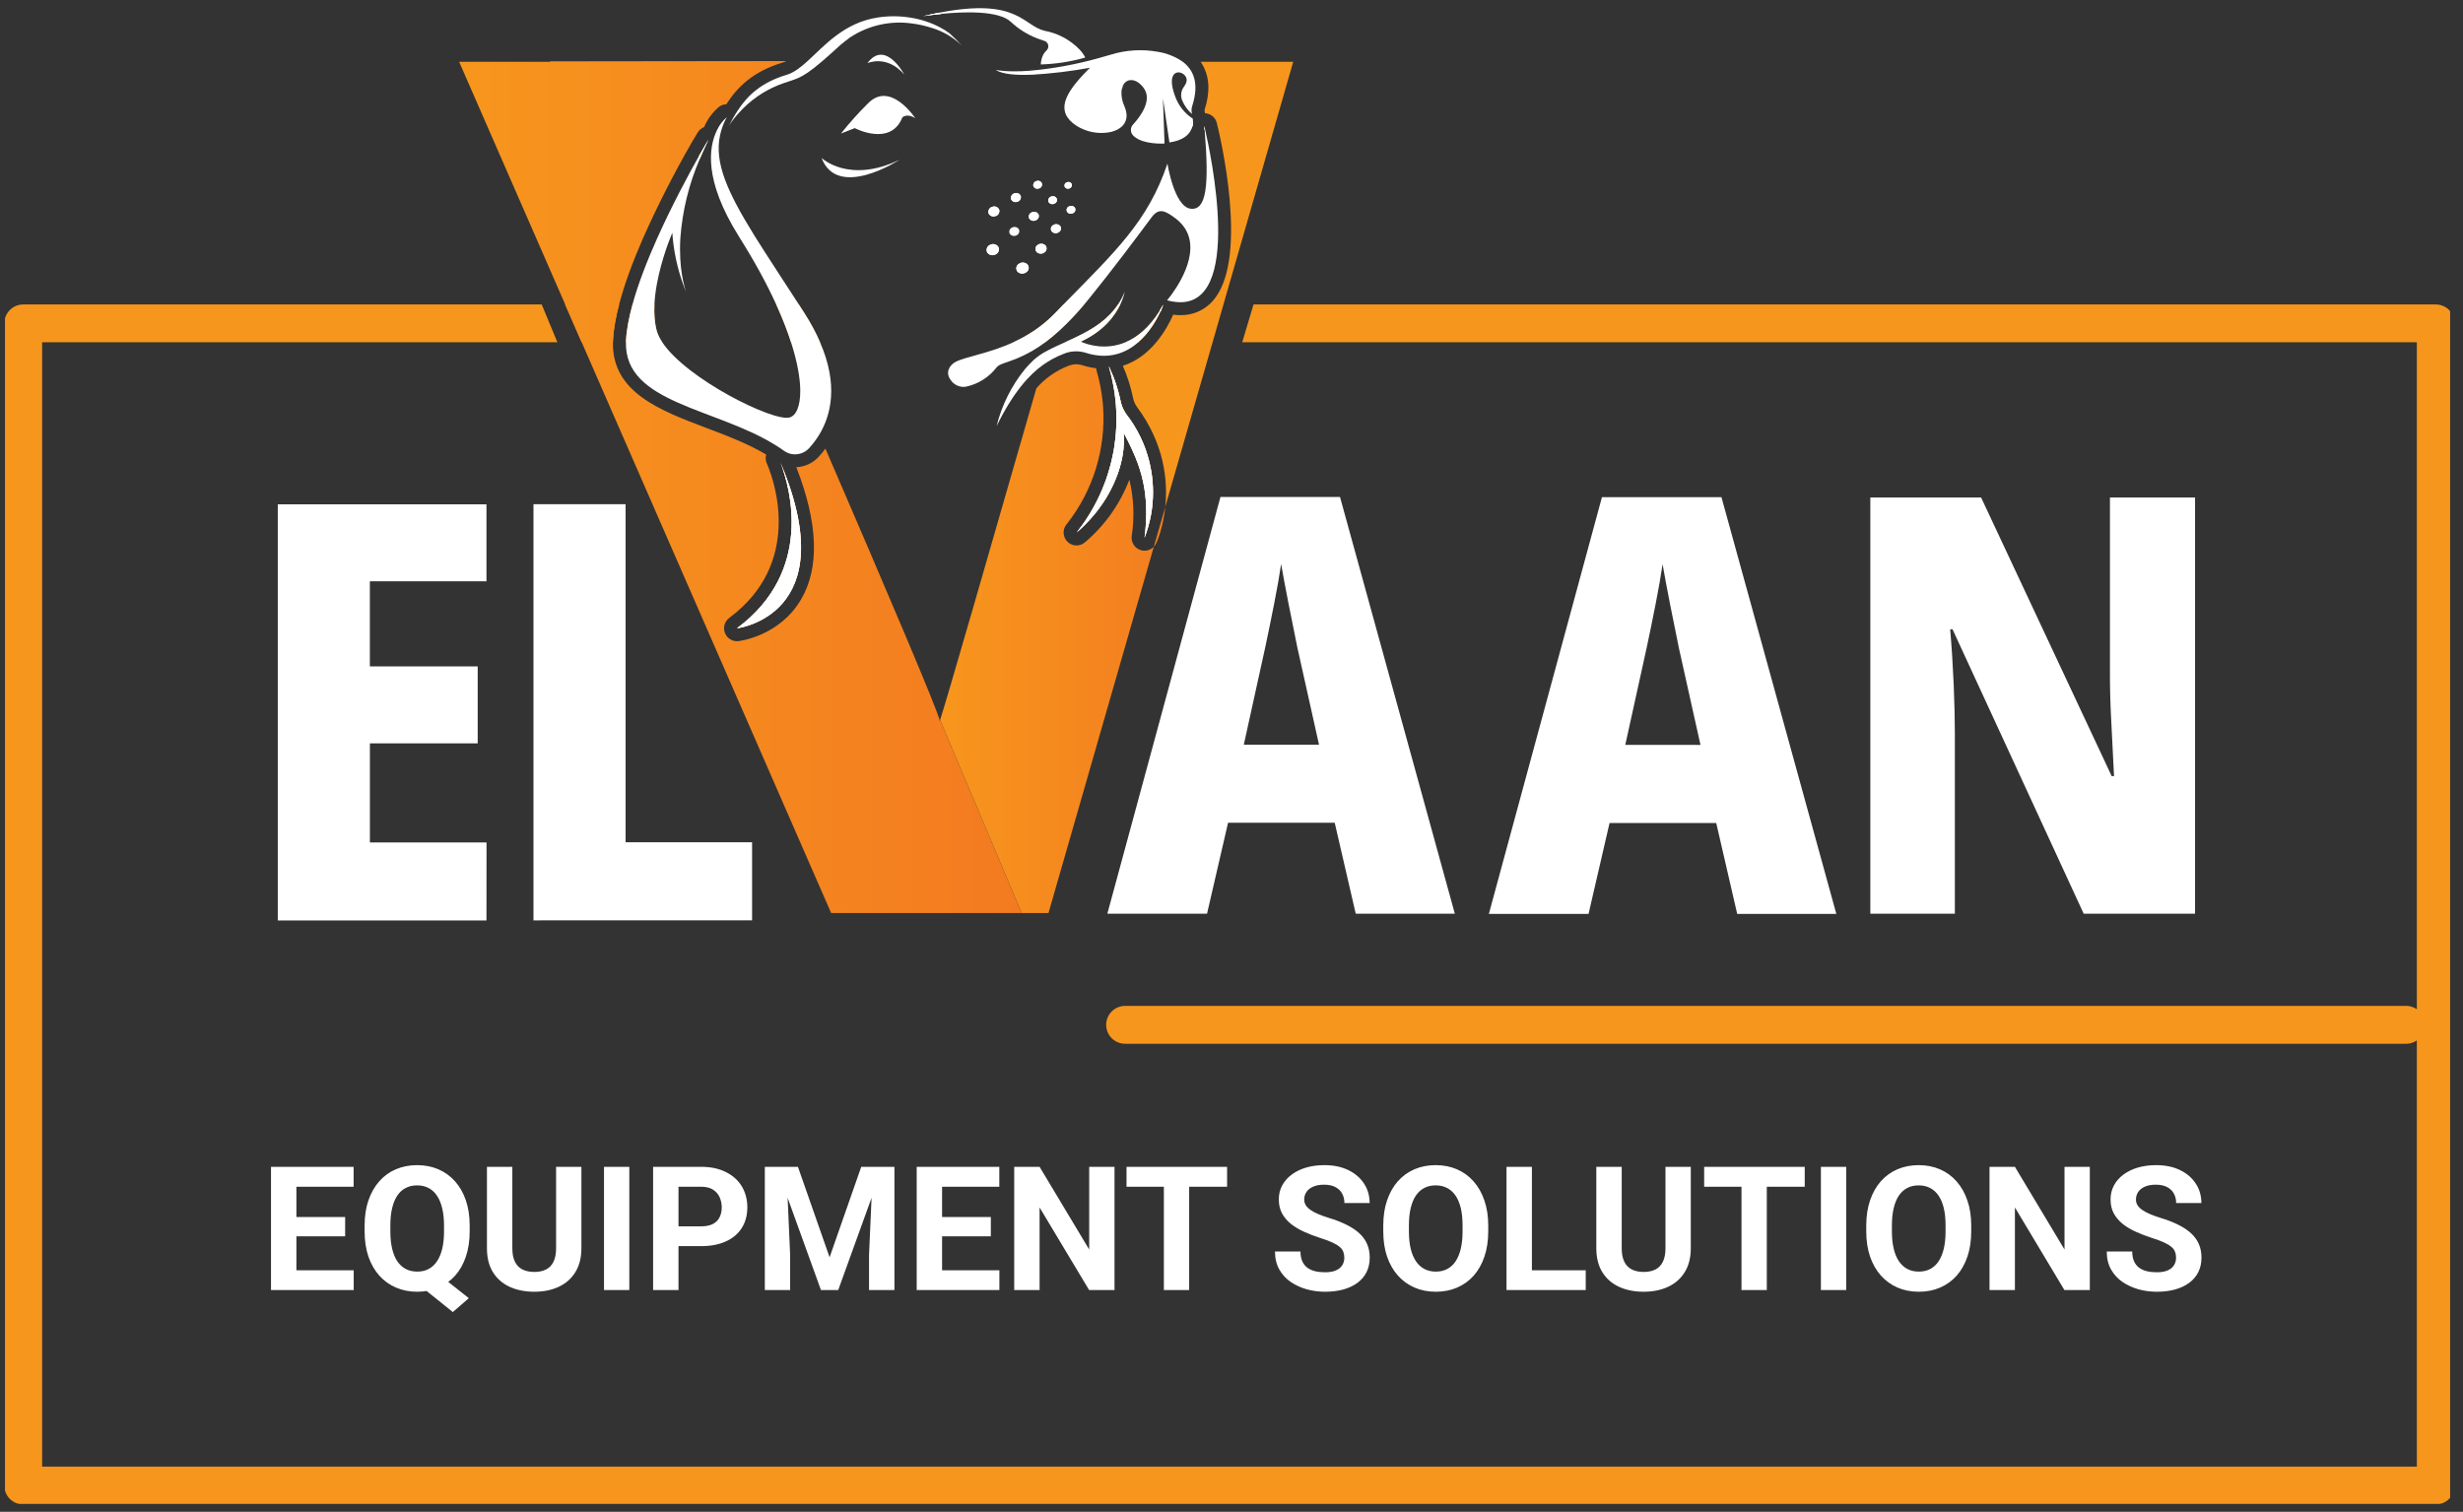
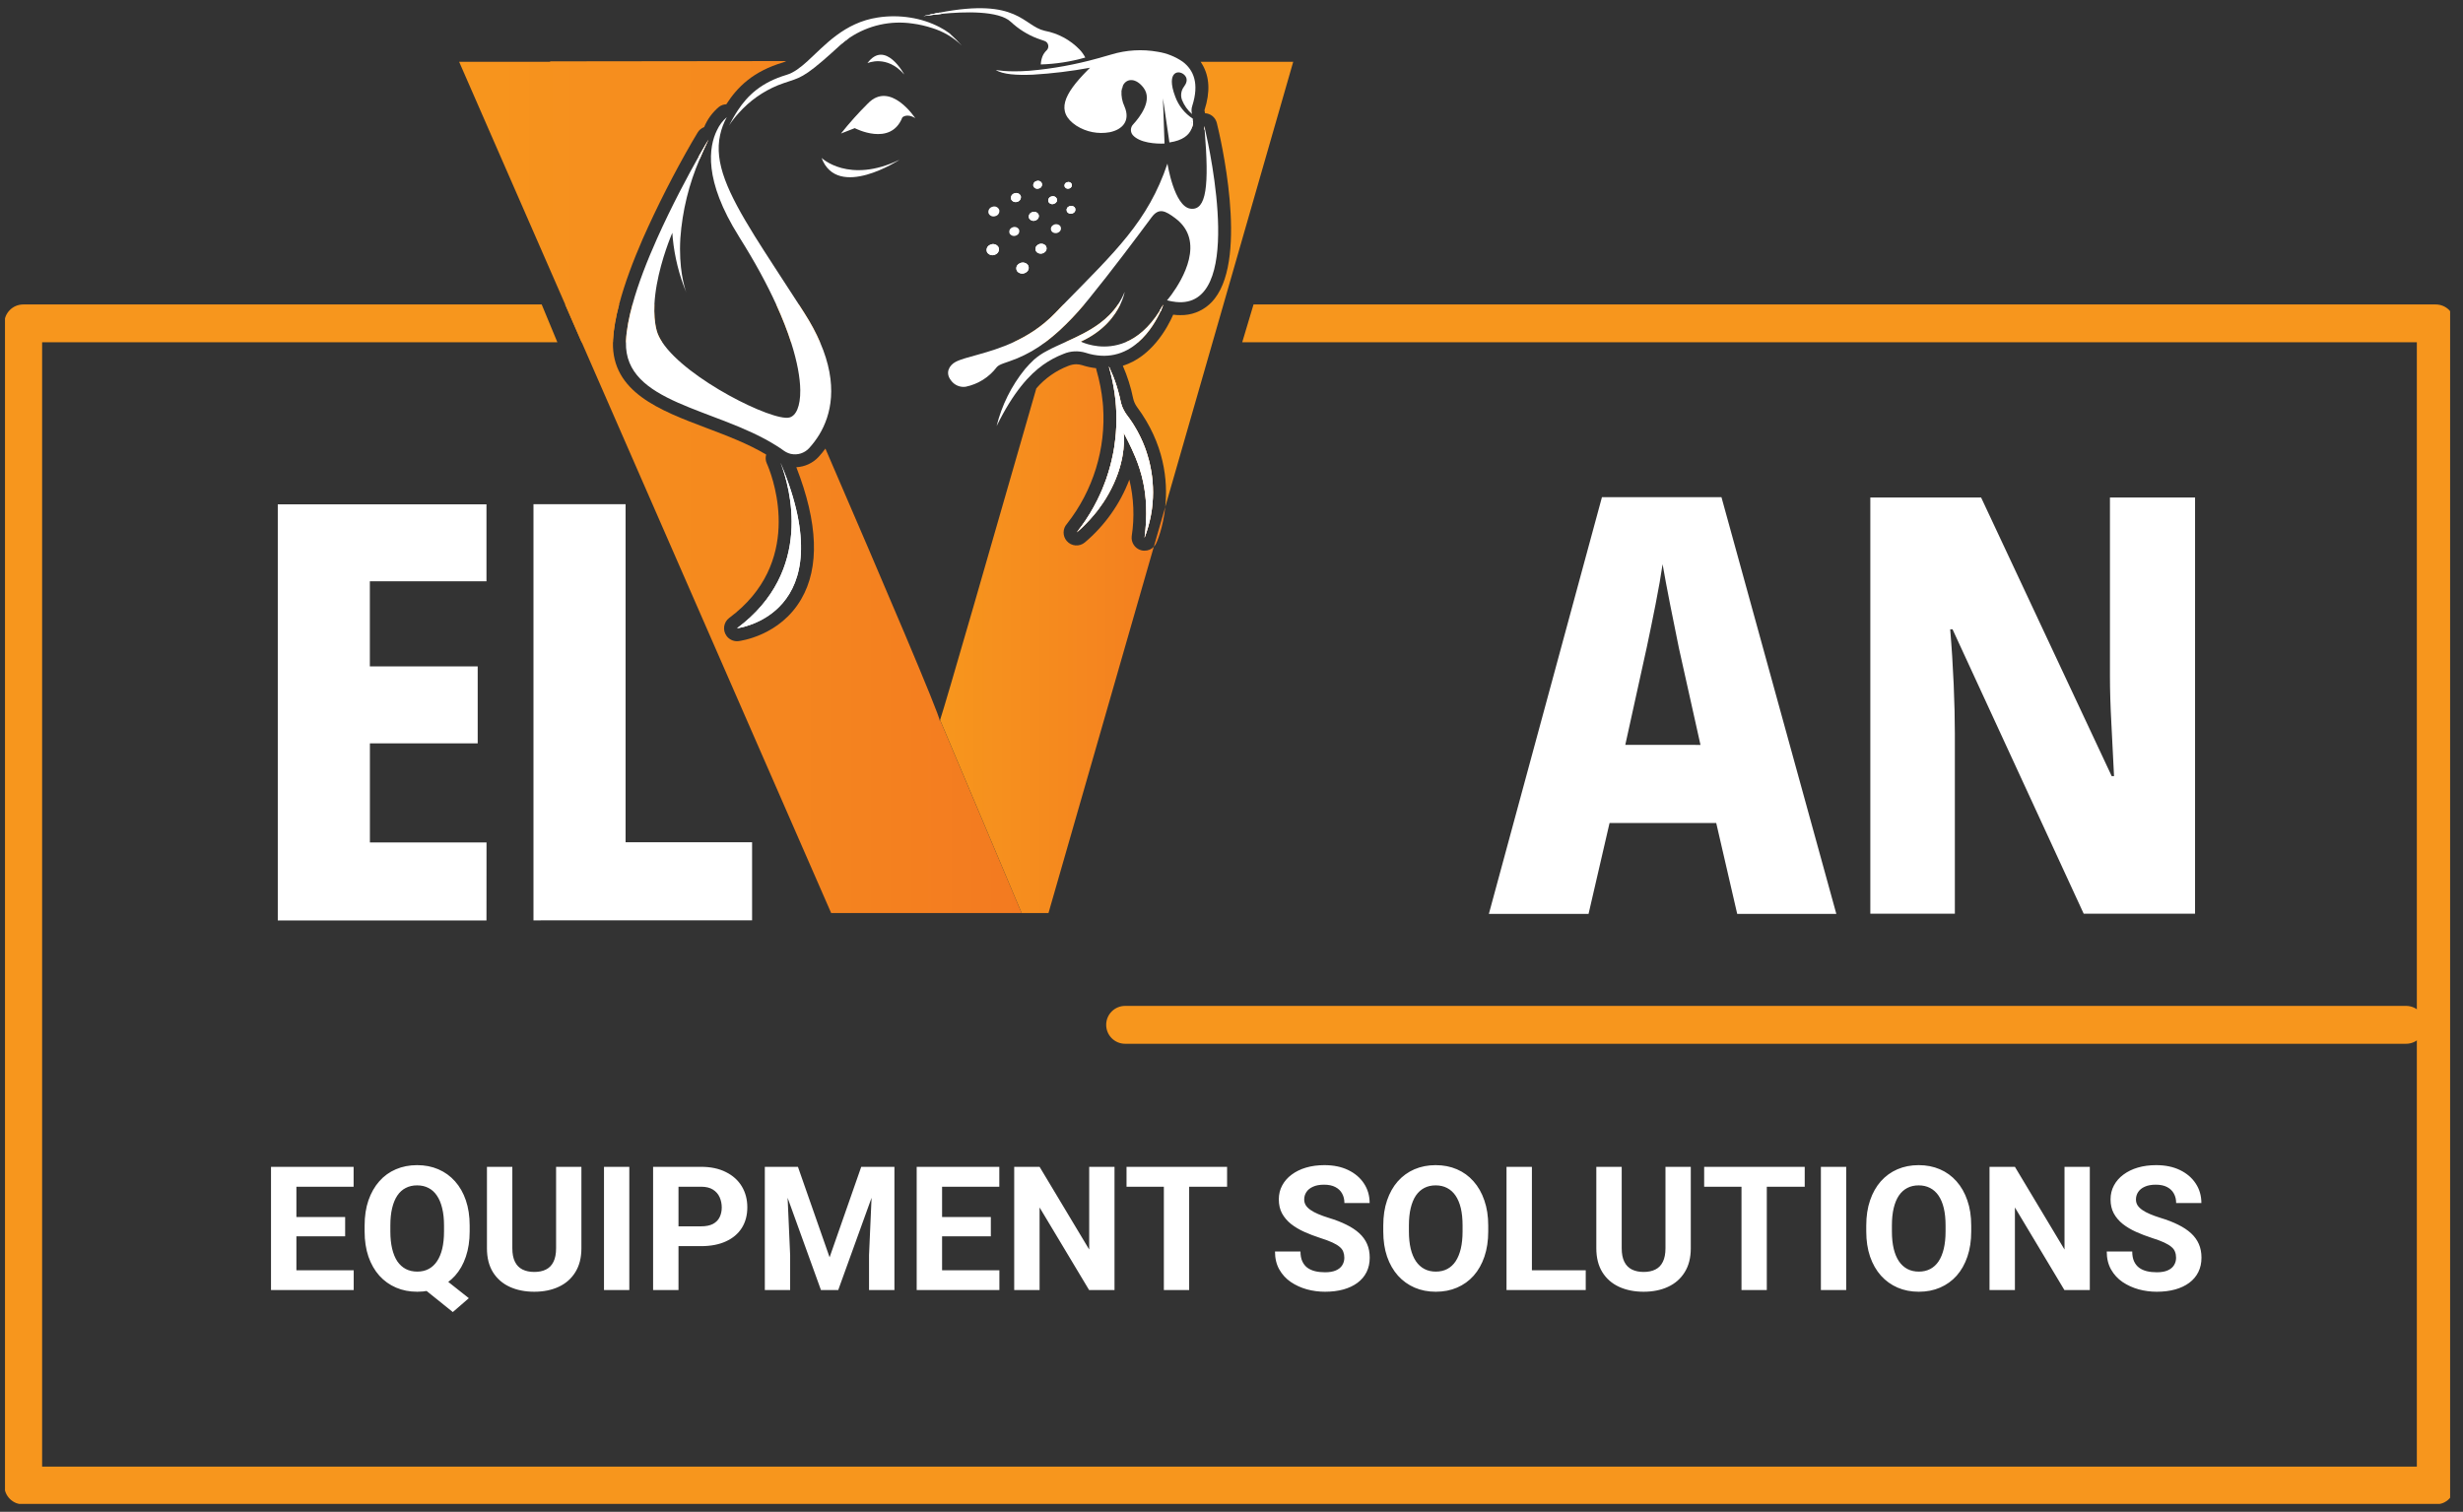
<svg xmlns="http://www.w3.org/2000/svg" width="158" height="97" viewBox="0 0 158 97" fill="none">
  <rect x="0" y="0" width="158" height="97" fill="#333333" stroke="none" />
  <g clip-path="url(#clip0_6698_7846)">
    <g clip-path="url(#clip1_6698_7846)">
      <mask id="mask0_6698_7846" style="mask-type:luminance" maskUnits="userSpaceOnUse" x="-30" y="-53" width="224" height="223">
        <path d="M-29.374 -52.629H193.041V169.786H-29.374V-52.629Z" fill="white" />
      </mask>
      <g mask="url(#mask0_6698_7846)">
        <path d="M51.59 20.071C51.474 19.89 51.358 19.71 51.245 19.535H49.793C50.197 20.421 50.51 21.229 50.744 21.959H52.605C52.352 21.369 52.018 20.739 51.59 20.071ZM36.253 19.535L37.309 21.959H39.321C39.321 21.908 39.324 21.857 39.327 21.803C39.364 21.113 39.502 20.346 39.717 19.535H36.253ZM42.12 21.192C41.988 20.68 41.953 20.111 41.98 19.535H40.574C40.345 20.367 40.194 21.154 40.156 21.843C40.154 21.884 40.154 21.922 40.154 21.959H42.484C42.309 21.698 42.185 21.439 42.12 21.192ZM156.252 19.535H80.413L79.688 21.959H155.039V94.102H2.702V21.959H35.755L34.75 19.535H1.49C0.821 19.535 0.277 20.079 0.277 20.747V95.314C0.277 95.985 0.821 96.526 1.49 96.526H156.252C156.922 96.526 157.464 95.985 157.464 95.314V20.747C157.464 20.079 156.922 19.535 156.252 19.535ZM74.392 19.944C74.4 19.952 74.408 19.96 74.419 19.966C74.408 19.96 74.4 19.952 74.392 19.947C73.697 21.057 72.926 21.658 72.201 21.959H73.02C73.751 21.323 74.214 20.486 74.446 19.982H74.448C74.513 19.839 74.572 19.694 74.626 19.545C74.548 19.688 74.467 19.82 74.392 19.944ZM68.22 19.535C68.128 19.629 68.034 19.726 67.94 19.823V19.826C67.848 19.917 67.762 20.009 67.673 20.1C66.827 20.973 65.898 21.55 65.006 21.959H67.053C67.174 21.87 67.29 21.779 67.406 21.682C67.581 21.542 67.757 21.388 67.942 21.221H67.945C68.516 20.693 69.055 20.13 69.551 19.535H68.22ZM71.868 19.535H71.719C71.393 20.022 70.989 20.416 70.545 20.747C69.877 21.243 69.122 21.596 68.416 21.916C68.414 21.916 68.414 21.919 68.414 21.919C68.384 21.932 68.352 21.946 68.322 21.959H69.424C69.365 21.935 69.335 21.919 69.335 21.919C70.822 21.237 71.533 20.235 71.868 19.535Z" fill="#F7961D" />
      </g>
-       <path d="M50.102 29.769C50.651 31.227 52.243 36.628 47.281 40.311C47.281 40.311 54.161 39.502 50.11 29.774C50.104 29.761 50.099 29.745 50.088 29.729C50.091 29.742 50.096 29.756 50.102 29.769Z" fill="url(#paint0_linear_6698_7846)" />
      <path d="M44.822 10.042C44.844 10.092 44.867 10.142 44.889 10.194C45.058 9.793 45.244 9.38 45.454 8.955C45.393 9.052 45.161 9.445 44.822 10.042Z" fill="url(#paint1_linear_6698_7846)" />
      <path d="M35.284 3.936L35.3 3.966H29.454L36.257 19.535L37.316 21.959L53.318 58.581H65.535L60.303 46.192C60.295 46.211 60.29 46.227 60.287 46.248C60.242 45.779 56.815 37.733 52.949 28.783C52.814 28.966 52.666 29.147 52.51 29.317C52.141 29.715 51.626 29.952 51.084 29.977C52.477 33.551 52.585 36.399 51.4 38.438C50.034 40.798 47.483 41.122 47.375 41.135C47.343 41.138 47.307 41.141 47.278 41.141C47.017 41.141 46.769 41.017 46.612 40.806C46.338 40.437 46.416 39.917 46.782 39.645C51.499 36.143 49.676 30.917 49.255 29.885L49.185 29.723C49.107 29.548 49.096 29.352 49.15 29.166C47.986 28.468 46.623 27.953 45.295 27.45C42.321 26.326 39.25 25.16 39.32 21.959C39.32 21.908 39.322 21.857 39.325 21.803C39.363 21.113 39.5 20.346 39.716 19.535C40.066 18.198 40.613 16.747 41.222 15.348C42.17 13.207 43.234 11.119 44.403 9.093C44.597 8.761 44.724 8.554 44.754 8.503C44.848 8.344 44.996 8.22 45.171 8.155C45.379 7.651 45.705 7.207 46.122 6.857C46.257 6.754 46.421 6.695 46.591 6.692C47.297 5.591 48.301 4.58 50.228 4.007C50.301 3.985 50.368 3.955 50.435 3.918L35.284 3.936Z" fill="url(#paint2_linear_6698_7846)" />
      <path d="M76.427 8.161C76.43 8.198 76.433 8.231 76.436 8.266C76.506 8.085 76.538 7.897 76.525 7.705C76.446 7.845 76.414 8.004 76.427 8.161ZM77.271 8.284C77.273 8.303 77.276 8.325 77.279 8.344C77.287 8.319 77.292 8.298 77.3 8.276V8.274C77.271 8.152 77.255 8.091 77.255 8.091C77.26 8.155 77.265 8.223 77.271 8.284ZM74.394 19.944C74.402 19.952 74.41 19.96 74.42 19.966C74.429 19.971 74.437 19.977 74.447 19.982C74.515 19.839 74.574 19.694 74.628 19.545C74.55 19.688 74.472 19.82 74.394 19.944ZM68.537 23.473C67.742 23.778 67.034 24.276 66.479 24.92C63.566 35.06 60.627 45.26 60.307 46.192L65.538 58.581H67.26L74.016 35.082C73.865 35.241 73.65 35.335 73.424 35.332C73.346 35.335 73.27 35.324 73.195 35.303C72.799 35.19 72.548 34.804 72.599 34.395C72.785 33.191 72.734 31.959 72.448 30.774C71.853 32.334 70.873 33.721 69.596 34.799C69.248 35.095 68.725 35.055 68.429 34.707C68.157 34.389 68.165 33.921 68.442 33.613C70.124 31.474 70.951 28.791 70.762 26.078L70.74 25.828C70.67 25.117 70.533 24.416 70.334 23.732C70.323 23.697 70.315 23.662 70.312 23.624C70.002 23.589 69.698 23.522 69.401 23.425C69.286 23.39 69.165 23.373 69.043 23.371C68.871 23.373 68.698 23.409 68.537 23.473ZM71.131 23.506C71.131 23.508 71.131 23.511 71.134 23.514V23.508L71.131 23.506ZM71.134 23.514C71.147 23.554 71.158 23.597 71.169 23.638V23.64C71.198 23.748 71.228 23.856 71.255 23.966C71.282 24.069 71.306 24.171 71.328 24.273C71.355 24.389 71.379 24.505 71.401 24.623C71.422 24.734 71.441 24.842 71.46 24.952V24.955C71.473 25.03 71.484 25.103 71.495 25.178C71.5 25.216 71.506 25.254 71.511 25.292C71.514 25.305 71.516 25.319 71.516 25.329C71.516 25.34 71.516 25.351 71.519 25.364C71.522 25.378 71.525 25.394 71.527 25.41C71.53 25.437 71.535 25.461 71.535 25.488C71.546 25.577 71.554 25.666 71.565 25.755L71.586 25.998L71.589 26.016C71.611 26.313 71.621 26.609 71.621 26.903C71.621 27.051 71.619 27.199 71.611 27.347C71.605 27.501 71.594 27.652 71.584 27.803C71.573 27.921 71.562 28.04 71.549 28.155C71.546 28.18 71.543 28.204 71.541 28.226C71.532 28.317 71.519 28.409 71.506 28.5C71.498 28.565 71.49 28.63 71.479 28.692C71.465 28.783 71.449 28.872 71.433 28.964C71.419 29.036 71.406 29.109 71.39 29.182C71.376 29.255 71.36 29.327 71.341 29.4C71.336 29.441 71.328 29.478 71.317 29.516C71.293 29.629 71.263 29.742 71.234 29.853C71.155 30.149 71.066 30.44 70.967 30.728C70.932 30.825 70.897 30.922 70.859 31.016C70.813 31.146 70.762 31.272 70.708 31.399C70.662 31.507 70.617 31.612 70.568 31.717C70.514 31.838 70.455 31.962 70.396 32.081C70.323 32.229 70.248 32.374 70.167 32.517C70.089 32.66 70.008 32.8 69.924 32.94L69.921 32.943C69.835 33.083 69.746 33.223 69.655 33.36V33.363C69.571 33.484 69.488 33.605 69.401 33.724C69.297 33.869 69.186 34.015 69.076 34.155C69.073 34.158 69.073 34.158 69.07 34.16V34.163C69.129 34.112 69.189 34.061 69.248 34.004C69.278 33.977 69.307 33.95 69.337 33.926C69.345 33.918 69.353 33.913 69.359 33.905C69.367 33.896 69.372 33.891 69.38 33.886C69.45 33.818 69.523 33.748 69.59 33.681C69.797 33.473 69.994 33.261 70.177 33.04C70.239 32.967 70.299 32.894 70.358 32.819C70.404 32.76 70.45 32.697 70.495 32.638C70.587 32.517 70.673 32.393 70.757 32.269C71.021 31.876 71.247 31.469 71.436 31.057C71.446 31.033 71.46 31.008 71.468 30.984C71.498 30.922 71.525 30.858 71.551 30.793C71.597 30.685 71.64 30.577 71.678 30.47C71.799 30.144 71.894 29.818 71.961 29.492C71.972 29.451 71.98 29.411 71.988 29.368V29.36C71.999 29.317 72.007 29.273 72.012 29.23C72.058 28.969 72.087 28.71 72.098 28.454C72.101 28.376 72.104 28.298 72.104 28.22C72.104 28.142 72.101 28.064 72.098 27.986C72.096 27.91 72.093 27.835 72.085 27.762C72.128 27.843 72.168 27.924 72.211 28.007C72.341 28.261 72.473 28.519 72.597 28.788C72.683 28.969 72.764 29.155 72.842 29.346C73.038 29.826 73.211 30.343 73.335 30.927C73.383 31.162 73.426 31.404 73.459 31.658V31.66C73.475 31.787 73.488 31.919 73.499 32.054C73.51 32.164 73.515 32.277 73.521 32.393C73.523 32.436 73.526 32.482 73.526 32.528C73.531 32.648 73.533 32.771 73.533 32.897C73.533 33.39 73.499 33.926 73.424 34.505C73.469 34.387 73.513 34.268 73.55 34.147C73.631 33.907 73.698 33.667 73.755 33.422C73.779 33.322 73.801 33.223 73.82 33.123C73.828 33.077 73.836 33.032 73.844 32.983C73.852 32.945 73.857 32.91 73.863 32.873C73.871 32.835 73.876 32.8 73.882 32.762C73.887 32.716 73.895 32.671 73.901 32.625C73.914 32.522 73.925 32.42 73.933 32.32C73.954 32.078 73.968 31.833 73.968 31.59V31.577C73.968 31.466 73.965 31.356 73.96 31.248C73.957 31.173 73.954 31.097 73.946 31.022C73.944 30.963 73.938 30.903 73.933 30.844C73.917 30.661 73.895 30.478 73.865 30.297C73.849 30.203 73.833 30.108 73.814 30.012C73.798 29.936 73.782 29.861 73.766 29.785C73.763 29.766 73.76 29.748 73.755 29.729C73.75 29.71 73.744 29.691 73.742 29.672C73.725 29.605 73.709 29.54 73.691 29.476C73.688 29.459 73.682 29.446 73.677 29.43C73.653 29.343 73.628 29.255 73.602 29.169C73.575 29.085 73.548 29.001 73.521 28.921C73.518 28.91 73.515 28.899 73.513 28.891C73.502 28.864 73.494 28.837 73.483 28.81C73.459 28.745 73.437 28.681 73.41 28.616C73.375 28.525 73.338 28.436 73.3 28.347C73.257 28.244 73.208 28.142 73.16 28.042C73.135 27.991 73.111 27.94 73.084 27.891C73.049 27.819 73.012 27.749 72.971 27.676C72.968 27.671 72.966 27.662 72.96 27.654C72.896 27.536 72.828 27.42 72.756 27.304C72.729 27.258 72.702 27.212 72.672 27.169C72.667 27.161 72.661 27.153 72.656 27.145C72.599 27.056 72.537 26.967 72.475 26.878C72.411 26.787 72.343 26.695 72.273 26.604C72.244 26.563 72.214 26.52 72.187 26.477C72.163 26.439 72.139 26.399 72.117 26.356C72.087 26.307 72.063 26.259 72.042 26.21C72.02 26.165 72.001 26.119 71.982 26.07C71.961 26.011 71.942 25.949 71.923 25.887C71.907 25.833 71.894 25.776 71.883 25.72C71.864 25.631 71.845 25.54 71.823 25.451C71.764 25.206 71.697 24.963 71.619 24.721C71.503 24.352 71.36 23.991 71.196 23.638V23.635C71.171 23.581 71.153 23.543 71.139 23.522C71.139 23.519 71.136 23.516 71.134 23.514ZM74.016 35.082C74.081 35.014 74.135 34.936 74.175 34.85C74.213 34.769 74.612 33.875 74.752 32.522L74.016 35.082Z" fill="url(#paint3_linear_6698_7846)" />
      <mask id="mask1_6698_7846" style="mask-type:luminance" maskUnits="userSpaceOnUse" x="-30" y="-53" width="224" height="223">
-         <path d="M-29.374 -52.629H193.041V169.786H-29.374V-52.629Z" fill="white" />
+         <path d="M-29.374 -52.629H193.041V169.786H-29.374V-52.629" fill="white" />
      </mask>
      <g mask="url(#mask1_6698_7846)">
        <path d="M82.959 3.966L78.484 19.535L77.787 21.959L74.75 32.523C74.923 30.855 74.705 28.492 72.935 26.108C72.816 25.941 72.733 25.753 72.689 25.553C72.544 24.837 72.32 24.136 72.029 23.468C72.943 23.183 73.649 22.587 74.174 21.959C74.726 21.302 75.076 20.61 75.26 20.189C75.41 20.211 75.564 20.222 75.718 20.219C76.407 20.235 77.067 19.985 77.571 19.535C77.7 19.422 77.819 19.295 77.924 19.155C80.085 16.394 78.272 8.753 78.059 7.891C77.97 7.536 77.66 7.28 77.296 7.264C77.293 7.204 77.283 7.145 77.267 7.089C77.264 7.086 77.264 7.075 77.272 7.053C77.644 5.9 77.593 4.914 77.121 4.125C77.089 4.069 77.054 4.017 77.019 3.963L82.959 3.966Z" fill="#F7961D" />
        <path d="M45.421 9.007C45.41 9.028 45.394 9.053 45.375 9.082C45.359 9.112 45.337 9.147 45.316 9.184C45.292 9.222 45.267 9.265 45.24 9.311C45.216 9.354 45.189 9.403 45.16 9.454C45.124 9.51 45.09 9.57 45.054 9.634C44.984 9.756 44.906 9.893 44.823 10.041V10.044C44.834 10.065 44.842 10.087 44.852 10.108C44.863 10.135 44.877 10.162 44.887 10.192L44.89 10.195C44.952 10.044 45.019 9.893 45.087 9.737C45.154 9.586 45.227 9.43 45.3 9.273C45.351 9.168 45.399 9.063 45.453 8.955C45.445 8.966 45.434 8.985 45.421 9.007ZM50.087 29.729C50.09 29.742 50.095 29.756 50.1 29.769C50.103 29.772 50.106 29.775 50.108 29.775C50.103 29.759 50.098 29.745 50.087 29.729Z" fill="white" />
        <path d="M45.452 8.956C45.242 9.38 45.057 9.794 44.888 10.195C44.865 10.142 44.843 10.092 44.821 10.043C45.159 9.445 45.391 9.052 45.452 8.956Z" fill="white" />
        <path d="M72.049 5.466C72.016 5.576 71.982 5.696 71.947 5.817C71.958 5.694 71.993 5.575 72.049 5.466Z" fill="white" />
        <path d="M76.435 8.267C76.432 8.234 76.43 8.198 76.427 8.162C76.412 8.004 76.446 7.844 76.524 7.706C76.535 7.897 76.505 8.089 76.435 8.267Z" fill="white" />
        <path d="M77.298 8.273V8.276C77.29 8.3 77.284 8.325 77.275 8.353C77.267 8.268 77.261 8.179 77.253 8.09C77.254 8.09 77.27 8.154 77.298 8.273Z" fill="white" />
        <path d="M76.517 7.612C76.52 7.64 76.522 7.669 76.523 7.697V7.705C76.445 7.844 76.411 8.003 76.426 8.162C76.429 8.198 76.431 8.233 76.434 8.267C76.278 8.654 75.886 9.014 75.018 9.139L74.603 6.315L74.703 9.21C74.142 9.235 73.116 9.171 72.668 8.668C72.499 8.468 72.508 8.172 72.69 7.983C73.121 7.515 73.968 6.426 73.354 5.627C72.87 4.994 72.295 5.016 72.051 5.458C72.051 5.461 72.049 5.464 72.049 5.466C71.992 5.575 71.957 5.695 71.946 5.817C71.945 5.819 71.944 5.821 71.943 5.823C71.922 6.168 71.987 6.513 72.134 6.827C72.537 7.762 71.991 8.32 71.186 8.483C70.446 8.618 69.683 8.469 69.049 8.065C67.702 7.172 68.244 6.044 69.756 4.515C69.812 4.462 69.869 4.404 69.925 4.346C68.713 4.569 67.49 4.718 66.26 4.791C65.248 4.836 64.311 4.778 63.877 4.485C63.877 4.485 64.557 4.65 66.042 4.54C67.531 4.41 69.005 4.141 70.444 3.738C70.715 3.663 70.997 3.583 71.29 3.497C72.256 3.204 73.278 3.145 74.271 3.323C74.848 3.413 75.397 3.632 75.877 3.965C76.569 4.49 76.945 5.358 76.481 6.799C76.425 6.967 76.421 7.148 76.468 7.319C76.185 7.073 75.965 6.763 75.826 6.415C75.718 6.125 75.767 5.8 75.956 5.555C76.099 5.364 76.216 5.098 76.025 4.86C75.674 4.429 74.753 4.531 75.394 6.207C75.606 6.785 76 7.278 76.517 7.612Z" fill="white" />
        <path d="M76.435 8.267C76.432 8.234 76.43 8.198 76.427 8.162C76.412 8.004 76.446 7.844 76.524 7.706C76.535 7.897 76.505 8.089 76.435 8.267Z" fill="white" />
        <path d="M52.563 27.875C52.371 28.191 52.151 28.484 51.903 28.756C51.606 29.077 51.162 29.217 50.733 29.123C50.575 29.085 50.426 29.018 50.291 28.923C50.13 28.805 49.96 28.692 49.785 28.584C45.927 26.157 40.06 25.89 40.154 21.959C40.154 21.922 40.154 21.884 40.157 21.844C40.194 21.154 40.345 20.367 40.574 19.535C40.941 18.193 41.515 16.728 42.142 15.324C43.09 13.204 44.155 11.224 44.82 10.044H44.823C44.834 10.065 44.842 10.087 44.852 10.108C44.863 10.136 44.877 10.162 44.887 10.192L44.89 10.195C44.192 11.808 43.772 13.527 43.645 15.278C43.53 17.202 43.901 18.422 44.023 18.762C43.567 17.652 43.276 16.485 43.158 15.294C43.136 15.066 43.128 14.936 43.128 14.936C43.128 14.936 43.072 15.068 42.983 15.297C42.692 16.043 42.064 17.835 41.981 19.535C41.954 20.111 41.989 20.68 42.121 21.192C42.185 21.44 42.309 21.698 42.484 21.959C44.05 24.322 49.586 27.062 50.642 26.787C51.062 26.679 51.348 26.084 51.337 25.031V25.028C51.326 24.249 51.151 23.223 50.744 21.959C50.51 21.229 50.197 20.421 49.793 19.535C49.209 18.253 48.43 16.808 47.425 15.214L47.401 15.171C45.124 11.55 45.469 9.411 45.995 8.352C46.143 8.034 46.356 7.749 46.622 7.52C46.426 7.875 46.283 8.255 46.197 8.651C45.798 10.44 46.687 12.361 48.411 15.141C49.198 16.404 50.157 17.848 51.245 19.535C51.358 19.71 51.474 19.89 51.59 20.071C52.019 20.739 52.353 21.369 52.606 21.959C53.799 24.705 53.301 26.647 52.563 27.875Z" fill="white" />
        <path d="M60.412 0.887C59.786 0.947 59.331 1.019 59.24 1.033C59.599 0.948 59.94 0.877 60.258 0.812H60.261C60.313 0.837 60.362 0.862 60.412 0.887Z" fill="white" />
        <path d="M54.501 2.418C54.311 2.546 54.13 2.687 53.961 2.841C54.113 2.668 54.296 2.525 54.501 2.418Z" fill="white" />
        <path d="M61.702 2.925C61.162 2.401 60.505 2.013 59.785 1.794H59.782C59.38 1.662 58.966 1.567 58.547 1.512C57.136 1.302 55.699 1.623 54.512 2.413C54.509 2.416 54.504 2.416 54.501 2.419C54.297 2.526 54.114 2.669 53.962 2.842L53.959 2.845L53.954 2.85C53.931 2.867 53.912 2.886 53.89 2.905C53.442 3.317 53.071 3.649 52.759 3.915C51.252 5.206 51.1 4.999 49.902 5.472C48.946 5.864 48.091 6.468 47.402 7.239C47.17 7.491 46.958 7.762 46.769 8.049C46.944 7.717 47.123 7.393 47.328 7.084C47.964 6.119 48.835 5.287 50.466 4.8C50.923 4.664 51.352 4.33 51.807 3.918C52.902 2.919 54.152 1.448 56.315 1.122C57.006 1.016 57.709 1.019 58.399 1.13C59.05 1.231 59.68 1.435 60.266 1.736C60.487 1.85 60.699 1.981 60.899 2.128C61.181 2.379 61.449 2.645 61.702 2.925Z" fill="white" />
        <path d="M54.501 2.418C54.311 2.546 54.13 2.687 53.961 2.841C54.113 2.668 54.296 2.525 54.501 2.418Z" fill="white" />
        <path d="M60.412 0.887C59.786 0.947 59.331 1.019 59.24 1.033C59.599 0.948 59.94 0.877 60.258 0.812H60.261C60.313 0.837 60.362 0.862 60.412 0.887Z" fill="white" />
        <path d="M67.133 3.237C67.281 3.099 67.288 2.868 67.151 2.72C67.105 2.671 67.046 2.636 66.981 2.618C66.843 2.573 66.69 2.52 66.533 2.463C65.909 2.221 65.338 1.863 64.849 1.406C64.075 0.665 61.827 0.748 60.419 0.886H60.414C60.364 0.862 60.315 0.837 60.263 0.812C65.331 -0.167 65.616 1.655 67.018 1.976C67.87 2.136 68.652 2.556 69.255 3.179C69.401 3.332 69.523 3.505 69.62 3.692C68.691 3.958 67.732 4.107 66.766 4.135C66.773 3.958 66.81 3.783 66.874 3.618C66.933 3.474 67.021 3.344 67.133 3.237Z" fill="white" />
        <path d="M60.412 0.887C59.786 0.947 59.331 1.019 59.24 1.033C59.599 0.948 59.94 0.877 60.258 0.812H60.261C60.313 0.837 60.362 0.862 60.412 0.887Z" fill="white" />
        <path d="M74.626 19.546C74.572 19.694 74.513 19.839 74.448 19.982H74.445C74.434 19.977 74.426 19.971 74.418 19.966C74.407 19.96 74.399 19.953 74.391 19.944C74.467 19.82 74.547 19.689 74.626 19.546Z" fill="white" />
        <path d="M76.435 8.267C76.432 8.234 76.43 8.198 76.427 8.162C76.412 8.004 76.446 7.844 76.524 7.706C76.535 7.897 76.505 8.089 76.435 8.267Z" fill="white" />
        <path d="M77.298 8.273V8.276C77.29 8.3 77.284 8.325 77.275 8.353C77.267 8.268 77.261 8.179 77.253 8.09C77.254 8.09 77.27 8.154 77.298 8.273Z" fill="white" />
        <path d="M75.44 19.376C75.246 19.357 75.052 19.319 74.864 19.268C74.864 19.268 74.985 19.133 75.155 18.899C75.836 17.962 77.358 15.467 75.392 13.999C74.759 13.527 74.344 13.304 73.87 13.947C72.956 15.181 71.299 17.396 69.826 19.206C69.737 19.317 69.645 19.427 69.551 19.535C69.055 20.13 68.517 20.693 67.945 21.221H67.943C67.757 21.388 67.582 21.542 67.407 21.682C67.291 21.779 67.175 21.87 67.054 21.959C66.499 22.38 65.893 22.725 65.249 22.994C64.559 23.28 64.117 23.344 63.937 23.562C63.447 24.209 62.735 24.653 61.941 24.815C61.58 24.864 61.219 24.707 61.008 24.411C60.612 23.913 60.901 23.436 61.294 23.223C61.941 22.878 63.412 22.692 65.006 21.959C65.898 21.55 66.828 20.974 67.673 20.101C67.762 20.009 67.849 19.917 67.94 19.826V19.823C68.034 19.726 68.129 19.629 68.22 19.535C71.537 16.143 73.643 14.209 74.891 10.496C74.891 10.496 75.319 13.255 76.372 13.39C77.401 13.525 77.569 11.889 77.278 8.357V8.352V8.347V8.344C77.286 8.32 77.291 8.298 77.299 8.277C77.647 9.774 79.823 19.831 75.44 19.376Z" fill="white" />
        <path d="M77.298 8.273V8.276C77.29 8.3 77.284 8.325 77.275 8.353C77.267 8.268 77.261 8.179 77.253 8.09C77.254 8.09 77.27 8.154 77.298 8.273Z" fill="white" />
        <path d="M71.195 23.635V23.638C71.187 23.638 71.179 23.64 71.168 23.64V23.638C71.157 23.597 71.146 23.554 71.133 23.514C71.13 23.511 71.13 23.508 71.13 23.506L71.133 23.508C71.133 23.511 71.135 23.517 71.138 23.522C71.152 23.544 71.171 23.581 71.195 23.635Z" fill="white" />
        <path d="M74.626 19.546C74.572 19.694 74.513 19.839 74.448 19.982H74.445C74.434 19.977 74.426 19.971 74.418 19.966C74.407 19.96 74.399 19.953 74.391 19.944C74.467 19.82 74.547 19.689 74.626 19.546Z" fill="white" />
        <path d="M74.446 19.982C74.214 20.486 73.751 21.324 73.02 21.959C72.6 22.329 72.091 22.628 71.488 22.757C71.213 22.816 70.933 22.838 70.652 22.824C70.313 22.805 69.976 22.744 69.65 22.636C69.181 22.49 68.672 22.514 68.22 22.708C67.756 22.886 67.317 23.123 66.91 23.412C66.048 24.026 65.017 25.13 63.931 27.339C64.262 26.003 64.882 24.756 65.749 23.686C65.93 23.473 66.121 23.271 66.326 23.08C66.582 22.857 66.865 22.663 67.169 22.509C67.514 22.321 67.907 22.145 68.322 21.959C68.352 21.946 68.384 21.933 68.414 21.919C68.414 21.919 68.414 21.916 68.416 21.916C69.122 21.596 69.876 21.243 70.545 20.747C70.989 20.416 71.393 20.022 71.719 19.535C71.884 19.292 72.026 19.023 72.145 18.729C72.137 18.775 72.078 19.096 71.868 19.535C71.533 20.235 70.822 21.238 69.335 21.919C69.335 21.919 69.365 21.935 69.424 21.959C69.747 22.094 70.903 22.501 72.201 21.959C72.926 21.658 73.697 21.057 74.392 19.947C74.4 19.953 74.408 19.96 74.419 19.966C74.427 19.971 74.435 19.977 74.446 19.982Z" fill="white" />
        <path d="M74.626 19.546C74.572 19.694 74.513 19.839 74.448 19.982H74.445C74.434 19.977 74.426 19.971 74.418 19.966C74.407 19.96 74.399 19.953 74.391 19.944C74.467 19.82 74.547 19.689 74.626 19.546Z" fill="white" />
        <path d="M54.501 2.418C54.311 2.546 54.13 2.687 53.961 2.841C54.113 2.668 54.296 2.525 54.501 2.418Z" fill="white" />
        <path d="M47.279 40.311C52.242 36.628 50.65 31.227 50.1 29.769C50.095 29.756 50.089 29.742 50.087 29.729C50.084 29.724 50.081 29.718 50.081 29.713C50.084 29.713 50.084 29.715 50.084 29.718C50.095 29.737 50.103 29.756 50.108 29.775C54.16 39.503 47.279 40.311 47.279 40.311Z" fill="white" />
        <path d="M47.279 40.311C52.242 36.628 50.65 31.227 50.1 29.769C50.095 29.756 50.089 29.742 50.087 29.729C50.084 29.724 50.081 29.718 50.081 29.713C50.084 29.713 50.084 29.715 50.084 29.718C50.095 29.737 50.103 29.756 50.108 29.775C54.16 39.503 47.279 40.311 47.279 40.311Z" fill="white" />
        <path d="M73.966 31.577V31.59C73.966 31.833 73.955 32.075 73.931 32.321C73.923 32.42 73.912 32.523 73.898 32.625C73.893 32.671 73.885 32.717 73.88 32.762C73.874 32.8 73.869 32.835 73.861 32.873C73.855 32.911 73.85 32.946 73.842 32.983C73.834 33.032 73.826 33.078 73.818 33.123C73.799 33.223 73.777 33.323 73.753 33.422C73.696 33.667 73.629 33.907 73.548 34.147C73.51 34.268 73.467 34.387 73.422 34.505C73.516 33.778 73.546 33.121 73.524 32.528C73.524 32.482 73.521 32.437 73.519 32.393C73.513 32.278 73.508 32.164 73.497 32.054C73.486 31.919 73.473 31.787 73.457 31.661V31.658C73.424 31.405 73.381 31.162 73.333 30.928C73.209 30.343 73.036 29.826 72.84 29.346C72.762 29.155 72.681 28.969 72.595 28.789C72.471 28.519 72.339 28.261 72.209 28.008C72.166 27.924 72.126 27.843 72.083 27.762C72.083 27.76 72.08 27.76 72.08 27.757C72.085 27.832 72.091 27.908 72.096 27.986C72.099 28.064 72.102 28.142 72.102 28.22C72.102 28.298 72.099 28.377 72.096 28.455C72.085 28.711 72.056 28.969 72.01 29.231C72.004 29.276 71.996 29.322 71.986 29.368C71.978 29.411 71.969 29.451 71.959 29.492C71.891 29.818 71.797 30.144 71.676 30.47C71.638 30.578 71.595 30.685 71.549 30.793C71.522 30.858 71.495 30.922 71.466 30.984C71.458 31.009 71.444 31.033 71.433 31.057C71.245 31.469 71.019 31.876 70.755 32.269C70.671 32.393 70.585 32.517 70.493 32.638C70.447 32.698 70.402 32.76 70.356 32.819C70.297 32.894 70.237 32.967 70.175 33.04C69.992 33.261 69.796 33.474 69.588 33.681C69.521 33.748 69.448 33.819 69.378 33.886C69.365 33.897 69.348 33.91 69.335 33.923V33.926C69.305 33.95 69.275 33.977 69.246 34.004C69.189 34.056 69.133 34.107 69.073 34.155C69.184 34.015 69.294 33.87 69.4 33.724C69.486 33.606 69.569 33.484 69.653 33.363V33.361C69.744 33.223 69.833 33.083 69.919 32.943L69.922 32.94C70.006 32.8 70.086 32.66 70.165 32.517C70.245 32.374 70.321 32.229 70.394 32.081C70.453 31.962 70.512 31.838 70.566 31.717C70.614 31.612 70.66 31.507 70.706 31.399C70.76 31.273 70.811 31.146 70.857 31.017C70.895 30.922 70.93 30.825 70.965 30.728C71.064 30.44 71.153 30.149 71.231 29.853C71.261 29.742 71.291 29.629 71.315 29.516C71.326 29.479 71.334 29.441 71.339 29.4C71.358 29.328 71.374 29.255 71.388 29.182C71.404 29.109 71.417 29.037 71.431 28.964C71.447 28.872 71.463 28.783 71.477 28.692C71.487 28.63 71.495 28.565 71.503 28.5C71.517 28.409 71.531 28.317 71.538 28.226C71.541 28.204 71.544 28.18 71.547 28.156C71.563 28.04 71.573 27.921 71.582 27.803C71.592 27.652 71.603 27.501 71.609 27.347C71.617 27.199 71.619 27.051 71.619 26.903C71.619 26.609 71.609 26.313 71.587 26.017L71.584 25.998L71.566 25.755C71.555 25.64 71.541 25.526 71.525 25.41C71.517 25.349 71.509 25.284 71.501 25.219L71.493 25.179C71.482 25.103 71.471 25.031 71.458 24.955V24.953C71.442 24.842 71.42 24.732 71.398 24.624C71.377 24.505 71.353 24.389 71.326 24.274C71.304 24.171 71.28 24.069 71.253 23.967C71.226 23.856 71.196 23.748 71.167 23.64V23.638C71.156 23.597 71.145 23.554 71.132 23.514C71.129 23.511 71.129 23.509 71.129 23.506L71.132 23.509C71.132 23.511 71.134 23.517 71.137 23.522C71.151 23.544 71.169 23.581 71.194 23.635V23.638C71.358 23.991 71.501 24.352 71.617 24.721C71.695 24.963 71.762 25.206 71.821 25.451C71.843 25.54 71.862 25.631 71.881 25.72C71.891 25.777 71.905 25.834 71.921 25.887C71.94 25.949 71.959 26.011 71.98 26.07C71.999 26.119 72.018 26.165 72.04 26.211C72.061 26.259 72.085 26.308 72.115 26.356C72.136 26.397 72.158 26.437 72.185 26.477C72.212 26.52 72.242 26.564 72.271 26.604C72.341 26.695 72.409 26.787 72.473 26.879C72.535 26.968 72.597 27.056 72.654 27.145C72.659 27.154 72.665 27.162 72.67 27.17C72.7 27.213 72.727 27.259 72.754 27.305C72.826 27.42 72.894 27.536 72.958 27.654C72.964 27.663 72.966 27.671 72.969 27.676C73.009 27.749 73.047 27.819 73.082 27.892C73.109 27.94 73.133 27.991 73.158 28.043C73.206 28.142 73.255 28.244 73.298 28.347C73.335 28.436 73.373 28.525 73.408 28.616C73.435 28.681 73.457 28.746 73.481 28.81C73.492 28.837 73.5 28.864 73.508 28.891H73.51C73.513 28.899 73.516 28.91 73.519 28.921C73.546 29.002 73.573 29.085 73.599 29.169C73.626 29.255 73.651 29.344 73.675 29.43C73.68 29.446 73.686 29.46 73.688 29.476C73.707 29.54 73.723 29.605 73.74 29.672C73.745 29.691 73.748 29.71 73.75 29.729H73.753C73.758 29.748 73.761 29.767 73.764 29.786C73.78 29.861 73.796 29.936 73.812 30.012C73.831 30.109 73.847 30.203 73.863 30.297C73.893 30.478 73.915 30.661 73.931 30.844C73.936 30.904 73.942 30.963 73.944 31.022C73.952 31.097 73.955 31.173 73.958 31.248C73.963 31.356 73.966 31.466 73.966 31.577Z" fill="white" />
        <path d="M73.966 31.577V31.59C73.966 31.833 73.955 32.075 73.931 32.321C73.923 32.42 73.912 32.523 73.898 32.625C73.893 32.671 73.885 32.717 73.88 32.762C73.874 32.8 73.869 32.835 73.861 32.873C73.855 32.911 73.85 32.946 73.842 32.983C73.834 33.032 73.826 33.078 73.818 33.123C73.799 33.223 73.777 33.323 73.753 33.422C73.696 33.667 73.629 33.907 73.548 34.147C73.51 34.268 73.467 34.387 73.422 34.505C73.516 33.778 73.546 33.121 73.524 32.528C73.524 32.482 73.521 32.437 73.519 32.393C73.513 32.278 73.508 32.164 73.497 32.054C73.486 31.919 73.473 31.787 73.457 31.661V31.658C73.424 31.405 73.381 31.162 73.333 30.928C73.209 30.343 73.036 29.826 72.84 29.346C72.762 29.155 72.681 28.969 72.595 28.789C72.471 28.519 72.339 28.261 72.209 28.008C72.166 27.924 72.126 27.843 72.083 27.762C72.083 27.76 72.08 27.76 72.08 27.757C72.085 27.832 72.091 27.908 72.096 27.986C72.099 28.064 72.102 28.142 72.102 28.22C72.102 28.298 72.099 28.377 72.096 28.455C72.085 28.711 72.056 28.969 72.01 29.231C72.004 29.276 71.996 29.322 71.986 29.368C71.978 29.411 71.969 29.451 71.959 29.492C71.891 29.818 71.797 30.144 71.676 30.47C71.638 30.578 71.595 30.685 71.549 30.793C71.522 30.858 71.495 30.922 71.466 30.984C71.458 31.009 71.444 31.033 71.433 31.057C71.245 31.469 71.019 31.876 70.755 32.269C70.671 32.393 70.585 32.517 70.493 32.638C70.447 32.698 70.402 32.76 70.356 32.819C70.297 32.894 70.237 32.967 70.175 33.04C69.992 33.261 69.796 33.474 69.588 33.681C69.521 33.748 69.448 33.819 69.378 33.886C69.365 33.897 69.348 33.91 69.335 33.923V33.926C69.305 33.95 69.275 33.977 69.246 34.004C69.189 34.056 69.133 34.107 69.073 34.155C69.184 34.015 69.294 33.87 69.4 33.724C69.486 33.606 69.569 33.484 69.653 33.363V33.361C69.744 33.223 69.833 33.083 69.919 32.943L69.922 32.94C70.006 32.8 70.086 32.66 70.165 32.517C70.245 32.374 70.321 32.229 70.394 32.081C70.453 31.962 70.512 31.838 70.566 31.717C70.614 31.612 70.66 31.507 70.706 31.399C70.76 31.273 70.811 31.146 70.857 31.017C70.895 30.922 70.93 30.825 70.965 30.728C71.064 30.44 71.153 30.149 71.231 29.853C71.261 29.742 71.291 29.629 71.315 29.516C71.326 29.479 71.334 29.441 71.339 29.4C71.358 29.328 71.374 29.255 71.388 29.182C71.404 29.109 71.417 29.037 71.431 28.964C71.447 28.872 71.463 28.783 71.477 28.692C71.487 28.63 71.495 28.565 71.503 28.5C71.517 28.409 71.531 28.317 71.538 28.226C71.541 28.204 71.544 28.18 71.547 28.156C71.563 28.04 71.573 27.921 71.582 27.803C71.592 27.652 71.603 27.501 71.609 27.347C71.617 27.199 71.619 27.051 71.619 26.903C71.619 26.609 71.609 26.313 71.587 26.017L71.584 25.998L71.566 25.755C71.555 25.64 71.541 25.526 71.525 25.41C71.517 25.349 71.509 25.284 71.501 25.219L71.493 25.179C71.482 25.103 71.471 25.031 71.458 24.955V24.953C71.442 24.842 71.42 24.732 71.398 24.624C71.377 24.505 71.353 24.389 71.326 24.274C71.304 24.171 71.28 24.069 71.253 23.967C71.226 23.856 71.196 23.748 71.167 23.64V23.638C71.156 23.597 71.145 23.554 71.132 23.514C71.129 23.511 71.129 23.509 71.129 23.506L71.132 23.509C71.132 23.511 71.134 23.517 71.137 23.522C71.151 23.544 71.169 23.581 71.194 23.635V23.638C71.358 23.991 71.501 24.352 71.617 24.721C71.695 24.963 71.762 25.206 71.821 25.451C71.843 25.54 71.862 25.631 71.881 25.72C71.891 25.777 71.905 25.834 71.921 25.887C71.94 25.949 71.959 26.011 71.98 26.07C71.999 26.119 72.018 26.165 72.04 26.211C72.061 26.259 72.085 26.308 72.115 26.356C72.136 26.397 72.158 26.437 72.185 26.477C72.212 26.52 72.242 26.564 72.271 26.604C72.341 26.695 72.409 26.787 72.473 26.879C72.535 26.968 72.597 27.056 72.654 27.145C72.659 27.154 72.665 27.162 72.67 27.17C72.7 27.213 72.727 27.259 72.754 27.305C72.826 27.42 72.894 27.536 72.958 27.654C72.964 27.663 72.966 27.671 72.969 27.676C73.009 27.749 73.047 27.819 73.082 27.892C73.109 27.94 73.133 27.991 73.158 28.043C73.206 28.142 73.255 28.244 73.298 28.347C73.335 28.436 73.373 28.525 73.408 28.616C73.435 28.681 73.457 28.746 73.481 28.81C73.492 28.837 73.5 28.864 73.508 28.891H73.51C73.513 28.899 73.516 28.91 73.519 28.921C73.546 29.002 73.573 29.085 73.599 29.169C73.626 29.255 73.651 29.344 73.675 29.43C73.68 29.446 73.686 29.46 73.688 29.476C73.707 29.54 73.723 29.605 73.74 29.672C73.745 29.691 73.748 29.71 73.75 29.729H73.753C73.758 29.748 73.761 29.767 73.764 29.786C73.78 29.861 73.796 29.936 73.812 30.012C73.831 30.109 73.847 30.203 73.863 30.297C73.893 30.478 73.915 30.661 73.931 30.844C73.936 30.904 73.942 30.963 73.944 31.022C73.952 31.097 73.955 31.173 73.958 31.248C73.963 31.356 73.966 31.466 73.966 31.577Z" fill="white" />
        <path d="M66.839 11.776C66.87 11.921 66.779 12.062 66.635 12.094C66.495 12.144 66.341 12.073 66.289 11.934C66.258 11.79 66.35 11.648 66.493 11.616C66.633 11.566 66.787 11.637 66.839 11.776Z" fill="white" />
        <path d="M66.635 12.094C66.495 12.145 66.341 12.073 66.289 11.934C66.258 11.79 66.35 11.648 66.493 11.616C66.62 11.559 66.769 11.616 66.826 11.742C66.883 11.869 66.827 12.018 66.7 12.075C66.679 12.084 66.657 12.091 66.635 12.094Z" fill="white" />
        <path d="M65.252 12.949C65.093 13.005 64.917 12.924 64.856 12.767C64.82 12.602 64.924 12.439 65.089 12.401C65.248 12.345 65.423 12.426 65.484 12.584C65.52 12.748 65.416 12.911 65.252 12.949Z" fill="white" />
        <path d="M65.252 12.949C65.093 13.005 64.917 12.924 64.856 12.767C64.82 12.602 64.924 12.439 65.089 12.401C65.248 12.345 65.423 12.426 65.484 12.584C65.52 12.748 65.416 12.911 65.252 12.949Z" fill="white" />
        <path d="M63.844 13.87C63.669 13.932 63.476 13.843 63.41 13.669C63.37 13.487 63.484 13.307 63.666 13.267C63.666 13.267 63.667 13.266 63.667 13.266C63.843 13.203 64.036 13.293 64.102 13.467C64.142 13.649 64.028 13.829 63.846 13.869C63.846 13.87 63.845 13.87 63.844 13.87Z" fill="white" />
-         <path d="M63.844 13.87C63.669 13.932 63.476 13.843 63.41 13.669C63.37 13.487 63.484 13.307 63.666 13.267C63.666 13.267 63.667 13.266 63.667 13.266C63.843 13.203 64.036 13.293 64.102 13.467C64.142 13.649 64.028 13.829 63.846 13.869C63.846 13.87 63.845 13.87 63.844 13.87Z" fill="white" />
        <path d="M67.796 12.755C67.805 12.782 67.809 12.81 67.807 12.838C67.8 12.92 67.757 12.994 67.688 13.039C67.661 13.056 67.633 13.07 67.603 13.081C67.465 13.133 67.31 13.068 67.252 12.932C67.214 12.791 67.298 12.647 67.438 12.61C67.44 12.609 67.443 12.609 67.445 12.608C67.583 12.554 67.739 12.619 67.796 12.755Z" fill="white" />
        <path d="M68.535 13.27C68.534 13.284 68.529 13.297 68.521 13.309C68.493 13.363 68.461 13.416 68.424 13.465C68.428 13.386 68.469 13.313 68.535 13.27Z" fill="white" />
        <path d="M67.807 12.838C67.8 12.92 67.757 12.994 67.689 13.04C67.661 13.056 67.633 13.07 67.603 13.081C67.465 13.133 67.31 13.068 67.252 12.932C67.214 12.791 67.298 12.647 67.438 12.61C67.44 12.609 67.443 12.609 67.445 12.608C67.582 12.554 67.739 12.619 67.796 12.755C67.805 12.782 67.809 12.81 67.807 12.838Z" fill="white" />
        <path d="M68.592 12.095C68.473 12.139 68.34 12.082 68.291 11.965C68.259 11.847 68.329 11.725 68.447 11.693C68.45 11.693 68.454 11.692 68.457 11.691C68.574 11.644 68.708 11.7 68.755 11.818C68.787 11.939 68.715 12.062 68.594 12.094C68.593 12.094 68.593 12.094 68.592 12.095Z" fill="white" />
        <path d="M68.592 12.095C68.473 12.139 68.34 12.082 68.291 11.965C68.259 11.847 68.329 11.725 68.447 11.693C68.45 11.693 68.454 11.692 68.457 11.691C68.574 11.644 68.708 11.7 68.755 11.818C68.787 11.939 68.715 12.062 68.594 12.094C68.593 12.094 68.593 12.094 68.592 12.095Z" fill="white" />
        <path d="M66.026 14.022C65.957 13.879 66.017 13.707 66.16 13.637C66.166 13.634 66.172 13.632 66.178 13.629C66.329 13.548 66.517 13.595 66.612 13.737C66.681 13.881 66.621 14.053 66.477 14.122C66.471 14.125 66.466 14.127 66.46 14.13C66.309 14.211 66.121 14.165 66.026 14.022Z" fill="white" />
        <path d="M66.46 14.13C66.309 14.211 66.121 14.165 66.026 14.022C65.957 13.879 66.017 13.707 66.16 13.637C66.166 13.634 66.172 13.632 66.178 13.629C66.329 13.548 66.517 13.595 66.612 13.737C66.681 13.881 66.621 14.053 66.477 14.122C66.471 14.125 66.466 14.127 66.46 14.13Z" fill="white" />
        <path d="M65.207 15.101C65.056 15.182 64.868 15.135 64.773 14.993C64.704 14.85 64.763 14.678 64.907 14.608C64.913 14.605 64.919 14.603 64.925 14.6C65.076 14.519 65.264 14.566 65.359 14.708C65.428 14.851 65.368 15.024 65.225 15.093C65.219 15.096 65.213 15.098 65.207 15.101Z" fill="white" />
        <path d="M63.859 16.325C63.673 16.426 63.441 16.368 63.325 16.191C63.24 16.016 63.314 15.805 63.489 15.721C63.497 15.717 63.505 15.713 63.513 15.71C63.698 15.609 63.929 15.667 64.044 15.844C64.13 16.017 64.059 16.227 63.886 16.313C63.877 16.318 63.868 16.322 63.859 16.325Z" fill="white" />
        <path d="M63.859 16.325C63.673 16.426 63.441 16.368 63.325 16.191C63.24 16.016 63.314 15.805 63.489 15.721C63.497 15.717 63.505 15.713 63.513 15.71C63.698 15.609 63.929 15.667 64.044 15.844C64.13 16.017 64.059 16.227 63.886 16.313C63.877 16.318 63.868 16.322 63.859 16.325Z" fill="white" />
        <path d="M67.688 13.04C67.72 12.969 67.76 12.901 67.807 12.839C67.8 12.92 67.756 12.994 67.688 13.04Z" fill="white" />
        <path d="M68.932 13.297C69.017 13.397 69.005 13.546 68.905 13.631C68.896 13.638 68.887 13.645 68.877 13.651C68.757 13.743 68.587 13.732 68.479 13.626C68.44 13.584 68.419 13.527 68.423 13.47V13.467C68.427 13.388 68.468 13.315 68.534 13.271C68.535 13.271 68.537 13.27 68.537 13.268C68.658 13.179 68.826 13.191 68.932 13.297Z" fill="white" />
        <path d="M68.877 13.651C68.757 13.743 68.587 13.732 68.479 13.626C68.44 13.584 68.419 13.527 68.423 13.47V13.467C68.427 13.388 68.468 13.315 68.534 13.271C68.535 13.271 68.537 13.27 68.537 13.268C68.658 13.179 68.826 13.192 68.932 13.299C69.016 13.398 69.004 13.547 68.904 13.632C68.895 13.639 68.886 13.645 68.877 13.651Z" fill="white" />
        <path d="M67.478 14.86C67.381 14.746 67.396 14.575 67.51 14.479C67.52 14.471 67.53 14.463 67.541 14.456C67.679 14.351 67.874 14.363 67.998 14.484C68.094 14.599 68.079 14.771 67.963 14.867C67.953 14.876 67.942 14.883 67.931 14.89C67.793 14.994 67.6 14.981 67.478 14.86Z" fill="white" />
-         <path d="M67.931 14.89C67.793 14.994 67.6 14.981 67.478 14.86C67.382 14.746 67.396 14.575 67.51 14.479C67.52 14.471 67.53 14.463 67.541 14.456C67.679 14.351 67.874 14.363 67.998 14.484C68.094 14.599 68.079 14.771 67.963 14.867C67.953 14.876 67.942 14.883 67.931 14.89Z" fill="white" />
        <path d="M66.997 16.195C66.846 16.311 66.633 16.298 66.496 16.165C66.389 16.039 66.404 15.85 66.53 15.743C66.541 15.733 66.553 15.725 66.565 15.717C66.716 15.6 66.93 15.613 67.066 15.747C67.173 15.873 67.158 16.062 67.032 16.17C67.021 16.179 67.01 16.188 66.997 16.195Z" fill="white" />
        <path d="M66.997 16.195C66.846 16.311 66.633 16.298 66.496 16.165C66.389 16.039 66.404 15.85 66.53 15.743C66.541 15.733 66.553 15.725 66.565 15.717C66.716 15.6 66.93 15.613 67.066 15.747C67.173 15.873 67.158 16.062 67.032 16.17C67.021 16.179 67.01 16.188 66.997 16.195Z" fill="white" />
        <path d="M65.833 17.467C65.663 17.595 65.426 17.58 65.274 17.431C65.156 17.291 65.173 17.082 65.313 16.963C65.326 16.952 65.34 16.942 65.354 16.933C65.522 16.805 65.759 16.819 65.91 16.967C66.03 17.107 66.014 17.318 65.873 17.438C65.861 17.449 65.847 17.459 65.833 17.467Z" fill="white" />
        <path d="M65.833 17.467C65.663 17.595 65.426 17.58 65.274 17.431C65.156 17.291 65.173 17.082 65.313 16.963C65.326 16.952 65.34 16.942 65.354 16.933C65.522 16.805 65.759 16.819 65.91 16.967C66.03 17.107 66.014 17.318 65.873 17.438C65.861 17.449 65.847 17.459 65.833 17.467Z" fill="white" />
        <path d="M54.833 8.221C54.833 8.221 57.135 9.434 57.886 7.533C57.886 7.533 58.171 7.243 58.713 7.581C58.713 7.581 57.116 5.145 55.672 6.641C55.06 7.249 54.485 7.892 53.949 8.566L54.833 8.221Z" fill="white" />
        <path d="M57.55 7.368C57.55 7.368 57.031 9.044 55.434 7.876C55.434 7.876 56.69 8.757 57.55 7.368Z" fill="white" />
        <path d="M56.809 6.729C56.922 6.719 57.021 6.797 57.03 6.902C57.038 7.008 56.953 7.101 56.84 7.11C56.727 7.119 56.628 7.041 56.62 6.936C56.611 6.831 56.696 6.738 56.809 6.729Z" fill="white" />
        <path d="M52.704 10.132C52.704 10.132 54.448 11.818 57.704 10.252C57.704 10.252 53.729 12.851 52.704 10.132Z" fill="white" />
        <path d="M58.009 4.782C58.009 4.782 56.793 2.498 55.644 4.053C55.644 4.054 56.882 3.478 58.009 4.782Z" fill="white" />
        <path d="M31.207 59.06H17.82V32.359H31.207V37.298H23.726V42.758H30.644V47.693H23.729V54.051H31.21L31.207 59.06Z" fill="white" />
        <path d="M104.261 47.793L105.644 41.51C105.819 40.687 106.007 39.771 106.206 38.761C106.405 37.75 106.554 36.897 106.654 36.2C106.779 36.922 106.941 37.788 107.14 38.798C107.339 39.809 107.526 40.738 107.702 41.587L109.085 47.794L104.261 47.793ZM110.431 31.9H102.764L95.509 58.639H101.904L103.252 52.805H110.095L111.441 58.639H117.8L110.431 31.9Z" fill="white" />
-         <path d="M79.79 47.779L81.173 41.495C81.348 40.673 81.535 39.757 81.734 38.746C81.934 37.736 82.083 36.882 82.183 36.185C82.308 36.907 82.47 37.774 82.669 38.784C82.867 39.795 83.054 40.724 83.23 41.571L84.614 47.779H79.79ZM85.96 31.885H78.292L71.036 58.624H77.431L78.779 52.79H85.622L86.969 58.624H93.327L85.96 31.885Z" fill="white" />
        <path d="M140.811 58.625H133.668L125.253 40.375H125.103C125.203 41.547 125.277 42.725 125.328 43.909C125.378 45.093 125.403 46.146 125.403 47.069V58.625H119.98V31.922H127.087L135.464 49.798H135.614C135.563 48.701 135.507 47.585 135.445 46.451C135.383 45.316 135.352 44.288 135.352 43.365V31.922H140.812L140.811 58.625Z" fill="white" />
        <path d="M34.222 59.052V32.35H40.131V54.04H48.246V59.051L34.222 59.052Z" fill="white" />
        <path d="M154.349 66.97H72.176C71.505 66.97 70.961 66.426 70.961 65.755C70.961 65.084 71.505 64.54 72.176 64.54H154.349C155.02 64.54 155.564 65.084 155.564 65.755C155.564 66.426 155.02 66.97 154.349 66.97Z" fill="#F7961D" />
      </g>
      <path d="M22.69 81.501V82.772H18.481V81.501H22.69ZM19.014 74.865V82.772H17.385V74.865H19.014ZM22.141 78.085V79.324H18.481V78.085H22.141ZM22.684 74.865V76.142H18.481V74.865H22.684ZM27.935 81.599L30.075 83.293L29.048 84.183L26.942 82.489L27.935 81.599ZM30.129 78.634V79.009C30.129 79.61 30.047 80.149 29.885 80.627C29.725 81.105 29.495 81.512 29.195 81.849C28.895 82.182 28.54 82.437 28.131 82.614C27.722 82.792 27.267 82.88 26.768 82.88C26.272 82.88 25.817 82.792 25.405 82.614C24.992 82.437 24.636 82.182 24.335 81.849C24.035 81.512 23.801 81.105 23.635 80.627C23.472 80.149 23.39 79.61 23.39 79.009V78.634C23.39 78.029 23.472 77.49 23.635 77.016C23.801 76.538 24.033 76.131 24.33 75.794C24.626 75.457 24.981 75.2 25.394 75.023C25.807 74.846 26.261 74.757 26.757 74.757C27.256 74.757 27.711 74.846 28.12 75.023C28.532 75.2 28.889 75.457 29.189 75.794C29.49 76.131 29.722 76.538 29.885 77.016C30.047 77.49 30.129 78.029 30.129 78.634ZM28.484 79.009V78.623C28.484 78.203 28.444 77.834 28.364 77.515C28.288 77.197 28.176 76.929 28.027 76.712C27.883 76.495 27.703 76.332 27.49 76.223C27.276 76.111 27.032 76.055 26.757 76.055C26.482 76.055 26.237 76.111 26.024 76.223C25.81 76.332 25.631 76.495 25.486 76.712C25.341 76.929 25.231 77.197 25.155 77.515C25.079 77.834 25.041 78.203 25.041 78.623V79.009C25.041 79.425 25.079 79.794 25.155 80.116C25.231 80.435 25.341 80.705 25.486 80.925C25.635 81.143 25.816 81.307 26.029 81.42C26.246 81.532 26.493 81.588 26.768 81.588C27.043 81.588 27.285 81.532 27.495 81.42C27.709 81.307 27.888 81.143 28.033 80.925C28.181 80.705 28.294 80.435 28.37 80.116C28.446 79.794 28.484 79.425 28.484 79.009ZM35.673 74.865H37.297V80.089C37.297 80.697 37.166 81.21 36.906 81.626C36.649 82.042 36.292 82.355 35.836 82.565C35.383 82.775 34.862 82.88 34.272 82.88C33.682 82.88 33.157 82.775 32.697 82.565C32.241 82.355 31.883 82.042 31.622 81.626C31.365 81.21 31.237 80.697 31.237 80.089V74.865H32.866V80.089C32.866 80.444 32.922 80.734 33.034 80.958C33.146 81.183 33.307 81.347 33.517 81.452C33.731 81.557 33.982 81.61 34.272 81.61C34.569 81.61 34.821 81.557 35.027 81.452C35.237 81.347 35.396 81.183 35.505 80.958C35.617 80.734 35.673 80.444 35.673 80.089V74.865ZM40.37 74.865V82.772H38.746V74.865H40.37ZM44.975 79.954H42.96V78.683H44.975C45.286 78.683 45.539 78.632 45.735 78.531C45.93 78.426 46.073 78.281 46.164 78.096C46.254 77.912 46.3 77.704 46.3 77.472C46.3 77.237 46.254 77.018 46.164 76.815C46.073 76.612 45.93 76.449 45.735 76.326C45.539 76.203 45.286 76.142 44.975 76.142H43.525V82.772H41.896V74.865H44.975C45.594 74.865 46.124 74.978 46.566 75.202C47.011 75.423 47.351 75.729 47.587 76.12C47.822 76.511 47.94 76.958 47.94 77.461C47.94 77.972 47.822 78.413 47.587 78.786C47.351 79.159 47.011 79.447 46.566 79.649C46.124 79.852 45.594 79.954 44.975 79.954ZM49.807 74.865H51.187L53.218 80.67L55.248 74.865H56.628L53.771 82.772H52.664L49.807 74.865ZM49.063 74.865H50.437L50.687 80.524V82.772H49.063V74.865ZM55.998 74.865H57.377V82.772H55.748V80.524L55.998 74.865ZM64.11 81.501V82.772H59.902V81.501H64.11ZM60.434 74.865V82.772H58.805V74.865H60.434ZM63.562 78.085V79.324H59.902V78.085H63.562ZM64.105 74.865V76.142H59.902V74.865H64.105ZM71.495 74.865V82.772H69.866L66.689 77.472V82.772H65.061V74.865H66.689L69.871 80.171V74.865H71.495ZM76.284 74.865V82.772H74.661V74.865H76.284ZM78.717 74.865V76.142H72.266V74.865H78.717ZM86.238 80.703C86.238 80.562 86.216 80.435 86.173 80.323C86.133 80.207 86.057 80.102 85.945 80.008C85.832 79.91 85.675 79.814 85.472 79.72C85.269 79.626 85.007 79.528 84.685 79.427C84.326 79.311 83.986 79.181 83.664 79.036C83.345 78.891 83.063 78.723 82.817 78.531C82.574 78.335 82.382 78.109 82.241 77.852C82.104 77.595 82.035 77.296 82.035 76.956C82.035 76.627 82.107 76.328 82.252 76.06C82.397 75.789 82.6 75.557 82.86 75.365C83.121 75.17 83.429 75.019 83.783 74.914C84.142 74.809 84.534 74.757 84.962 74.757C85.544 74.757 86.053 74.862 86.487 75.072C86.922 75.282 87.259 75.57 87.498 75.935C87.74 76.301 87.861 76.719 87.861 77.19H86.243C86.243 76.958 86.194 76.755 86.097 76.581C86.002 76.404 85.858 76.265 85.662 76.163C85.47 76.062 85.228 76.011 84.934 76.011C84.652 76.011 84.417 76.055 84.229 76.142C84.04 76.225 83.899 76.339 83.805 76.484C83.711 76.625 83.664 76.784 83.664 76.962C83.664 77.095 83.697 77.217 83.762 77.325C83.83 77.434 83.932 77.535 84.066 77.629C84.2 77.724 84.364 77.812 84.56 77.895C84.755 77.979 84.982 78.06 85.239 78.14C85.669 78.27 86.048 78.417 86.374 78.58C86.703 78.743 86.978 78.925 87.199 79.128C87.42 79.331 87.586 79.561 87.698 79.818C87.811 80.075 87.867 80.366 87.867 80.692C87.867 81.036 87.8 81.344 87.666 81.615C87.532 81.887 87.338 82.116 87.085 82.305C86.831 82.493 86.529 82.636 86.178 82.734C85.827 82.831 85.434 82.88 85 82.88C84.609 82.88 84.223 82.83 83.843 82.728C83.463 82.623 83.117 82.466 82.806 82.256C82.498 82.046 82.252 81.778 82.067 81.452C81.883 81.126 81.79 80.741 81.79 80.296H83.425C83.425 80.542 83.463 80.75 83.539 80.92C83.615 81.09 83.722 81.228 83.859 81.333C84.001 81.438 84.167 81.514 84.359 81.561C84.554 81.608 84.768 81.631 85 81.631C85.282 81.631 85.514 81.591 85.695 81.512C85.879 81.432 86.015 81.322 86.102 81.181C86.192 81.04 86.238 80.88 86.238 80.703ZM95.469 78.634V79.009C95.469 79.61 95.387 80.149 95.225 80.627C95.062 81.105 94.832 81.512 94.535 81.849C94.238 82.182 93.883 82.437 93.471 82.614C93.061 82.792 92.607 82.88 92.108 82.88C91.612 82.88 91.157 82.792 90.745 82.614C90.336 82.437 89.981 82.182 89.68 81.849C89.38 81.512 89.146 81.105 88.98 80.627C88.817 80.149 88.736 79.61 88.736 79.009V78.634C88.736 78.029 88.817 77.49 88.98 77.016C89.143 76.538 89.373 76.131 89.669 75.794C89.97 75.457 90.325 75.2 90.734 75.023C91.147 74.846 91.601 74.757 92.097 74.757C92.596 74.757 93.051 74.846 93.46 75.023C93.872 75.2 94.227 75.457 94.524 75.794C94.825 76.131 95.056 76.538 95.219 77.016C95.386 77.49 95.469 78.029 95.469 78.634ZM93.823 79.009V78.623C93.823 78.203 93.785 77.834 93.71 77.515C93.633 77.197 93.521 76.929 93.373 76.712C93.224 76.495 93.043 76.332 92.83 76.223C92.616 76.111 92.372 76.055 92.097 76.055C91.822 76.055 91.577 76.111 91.364 76.223C91.154 76.332 90.975 76.495 90.826 76.712C90.681 76.929 90.571 77.197 90.495 77.515C90.419 77.834 90.381 78.203 90.381 78.623V79.009C90.381 79.425 90.419 79.794 90.495 80.116C90.571 80.435 90.683 80.705 90.832 80.925C90.98 81.143 91.161 81.307 91.375 81.42C91.588 81.532 91.832 81.588 92.108 81.588C92.383 81.588 92.627 81.532 92.841 81.42C93.054 81.307 93.234 81.143 93.378 80.925C93.523 80.705 93.633 80.435 93.71 80.116C93.785 79.794 93.823 79.425 93.823 79.009ZM101.724 81.501V82.772H97.744V81.501H101.724ZM98.271 74.865V82.772H96.642V74.865H98.271ZM106.839 74.865H108.463V80.089C108.463 80.697 108.333 81.21 108.072 81.626C107.815 82.042 107.458 82.355 107.002 82.565C106.55 82.775 106.028 82.88 105.438 82.88C104.848 82.88 104.323 82.775 103.864 82.565C103.408 82.355 103.049 82.042 102.789 81.626C102.532 81.21 102.403 80.697 102.403 80.089V74.865H104.032V80.089C104.032 80.444 104.088 80.734 104.2 80.958C104.313 81.183 104.474 81.347 104.684 81.452C104.897 81.557 105.149 81.61 105.438 81.61C105.735 81.61 105.987 81.557 106.193 81.452C106.403 81.347 106.562 81.183 106.671 80.958C106.783 80.734 106.839 80.444 106.839 80.089V74.865ZM113.339 74.865V82.772H111.716V74.865H113.339ZM115.772 74.865V76.142H109.321V74.865H115.772ZM118.433 74.865V82.772H116.809V74.865H118.433ZM126.453 78.634V79.009C126.453 79.61 126.371 80.149 126.208 80.627C126.046 81.105 125.816 81.512 125.519 81.849C125.222 82.182 124.867 82.437 124.455 82.614C124.045 82.792 123.591 82.88 123.092 82.88C122.596 82.88 122.141 82.792 121.729 82.614C121.32 82.437 120.965 82.182 120.664 81.849C120.364 81.512 120.13 81.105 119.964 80.627C119.801 80.149 119.719 79.61 119.719 79.009V78.634C119.719 78.029 119.801 77.49 119.964 77.016C120.127 76.538 120.357 76.131 120.653 75.794C120.954 75.457 121.309 75.2 121.718 75.023C122.13 74.846 122.585 74.757 123.081 74.757C123.58 74.757 124.035 74.846 124.444 75.023C124.856 75.2 125.211 75.457 125.508 75.794C125.808 76.131 126.04 76.538 126.203 77.016C126.37 77.49 126.453 78.029 126.453 78.634ZM124.807 79.009V78.623C124.807 78.203 124.769 77.834 124.693 77.515C124.617 77.197 124.505 76.929 124.357 76.712C124.208 76.495 124.027 76.332 123.814 76.223C123.6 76.111 123.356 76.055 123.081 76.055C122.806 76.055 122.561 76.111 122.348 76.223C122.138 76.332 121.958 76.495 121.81 76.712C121.665 76.929 121.555 77.197 121.479 77.515C121.403 77.834 121.365 78.203 121.365 78.623V79.009C121.365 79.425 121.403 79.794 121.479 80.116C121.555 80.435 121.667 80.705 121.815 80.925C121.964 81.143 122.145 81.307 122.358 81.42C122.572 81.532 122.816 81.588 123.092 81.588C123.367 81.588 123.611 81.532 123.825 81.42C124.038 81.307 124.217 81.143 124.362 80.925C124.507 80.705 124.617 80.435 124.693 80.116C124.769 79.794 124.807 79.425 124.807 79.009ZM134.06 74.865V82.772H132.431L129.255 77.472V82.772H127.626V74.865H129.255L132.437 80.171V74.865H134.06ZM139.594 80.703C139.594 80.562 139.572 80.435 139.528 80.323C139.489 80.207 139.413 80.102 139.3 80.008C139.188 79.91 139.031 79.814 138.828 79.72C138.625 79.626 138.363 79.528 138.041 79.427C137.682 79.311 137.342 79.181 137.02 79.036C136.701 78.891 136.419 78.723 136.173 78.531C135.93 78.335 135.738 78.109 135.597 77.852C135.459 77.595 135.391 77.296 135.391 76.956C135.391 76.627 135.463 76.328 135.608 76.06C135.753 75.789 135.955 75.557 136.216 75.365C136.477 75.17 136.784 75.019 137.139 74.914C137.498 74.809 137.89 74.757 138.317 74.757C138.9 74.757 139.409 74.862 139.843 75.072C140.278 75.282 140.614 75.57 140.853 75.935C141.096 76.301 141.217 76.719 141.217 77.19H139.599C139.599 76.958 139.55 76.755 139.452 76.581C139.358 76.404 139.213 76.265 139.018 76.163C138.826 76.062 138.584 76.011 138.29 76.011C138.008 76.011 137.773 76.055 137.584 76.142C137.396 76.225 137.255 76.339 137.161 76.484C137.067 76.625 137.02 76.784 137.02 76.962C137.02 77.095 137.052 77.217 137.117 77.325C137.186 77.434 137.288 77.535 137.421 77.629C137.555 77.724 137.72 77.812 137.916 77.895C138.111 77.979 138.337 78.06 138.594 78.14C139.025 78.27 139.403 78.417 139.729 78.58C140.059 78.743 140.334 78.925 140.555 79.128C140.775 79.331 140.942 79.561 141.054 79.818C141.166 80.075 141.223 80.366 141.223 80.692C141.223 81.036 141.156 81.344 141.022 81.615C140.888 81.887 140.694 82.116 140.441 82.305C140.187 82.493 139.885 82.636 139.534 82.734C139.183 82.831 138.79 82.88 138.355 82.88C137.964 82.88 137.579 82.83 137.199 82.728C136.819 82.623 136.473 82.466 136.162 82.256C135.854 82.046 135.608 81.778 135.423 81.452C135.239 81.126 135.146 80.741 135.146 80.296H136.781C136.781 80.542 136.819 80.75 136.895 80.92C136.971 81.09 137.078 81.228 137.215 81.333C137.356 81.438 137.523 81.514 137.715 81.561C137.91 81.608 138.124 81.631 138.355 81.631C138.638 81.631 138.87 81.591 139.051 81.512C139.235 81.432 139.371 81.322 139.458 81.181C139.548 81.04 139.594 80.88 139.594 80.703Z" fill="white" />
    </g>
  </g>
  <defs>
    <linearGradient id="paint0_linear_6698_7846" x1="47.281" y1="35.02" x2="51.387" y2="35.02" gradientUnits="userSpaceOnUse">
      <stop stop-color="#F7961D" />
      <stop offset="1" stop-color="#F37A20" />
    </linearGradient>
    <linearGradient id="paint1_linear_6698_7846" x1="44.822" y1="9.575" x2="45.454" y2="9.575" gradientUnits="userSpaceOnUse">
      <stop stop-color="#F7961D" />
      <stop offset="1" stop-color="#F37A20" />
    </linearGradient>
    <linearGradient id="paint2_linear_6698_7846" x1="29.454" y1="31.25" x2="65.535" y2="31.25" gradientUnits="userSpaceOnUse">
      <stop stop-color="#F7961D" />
      <stop offset="1" stop-color="#F37A20" />
    </linearGradient>
    <linearGradient id="paint3_linear_6698_7846" x1="60.307" y1="33.143" x2="77.3" y2="33.143" gradientUnits="userSpaceOnUse">
      <stop stop-color="#F7961D" />
      <stop offset="1" stop-color="#F37A20" />
    </linearGradient>
    <clipPath id="clip0_6698_7846">
      <rect width="157.176" height="96" fill="white" transform="translate(0 0.5)" />
    </clipPath>
    <clipPath id="clip1_6698_7846">
      <rect width="157.136" height="96" fill="white" transform="translate(0.318 0.5)" />
    </clipPath>
  </defs>
</svg>